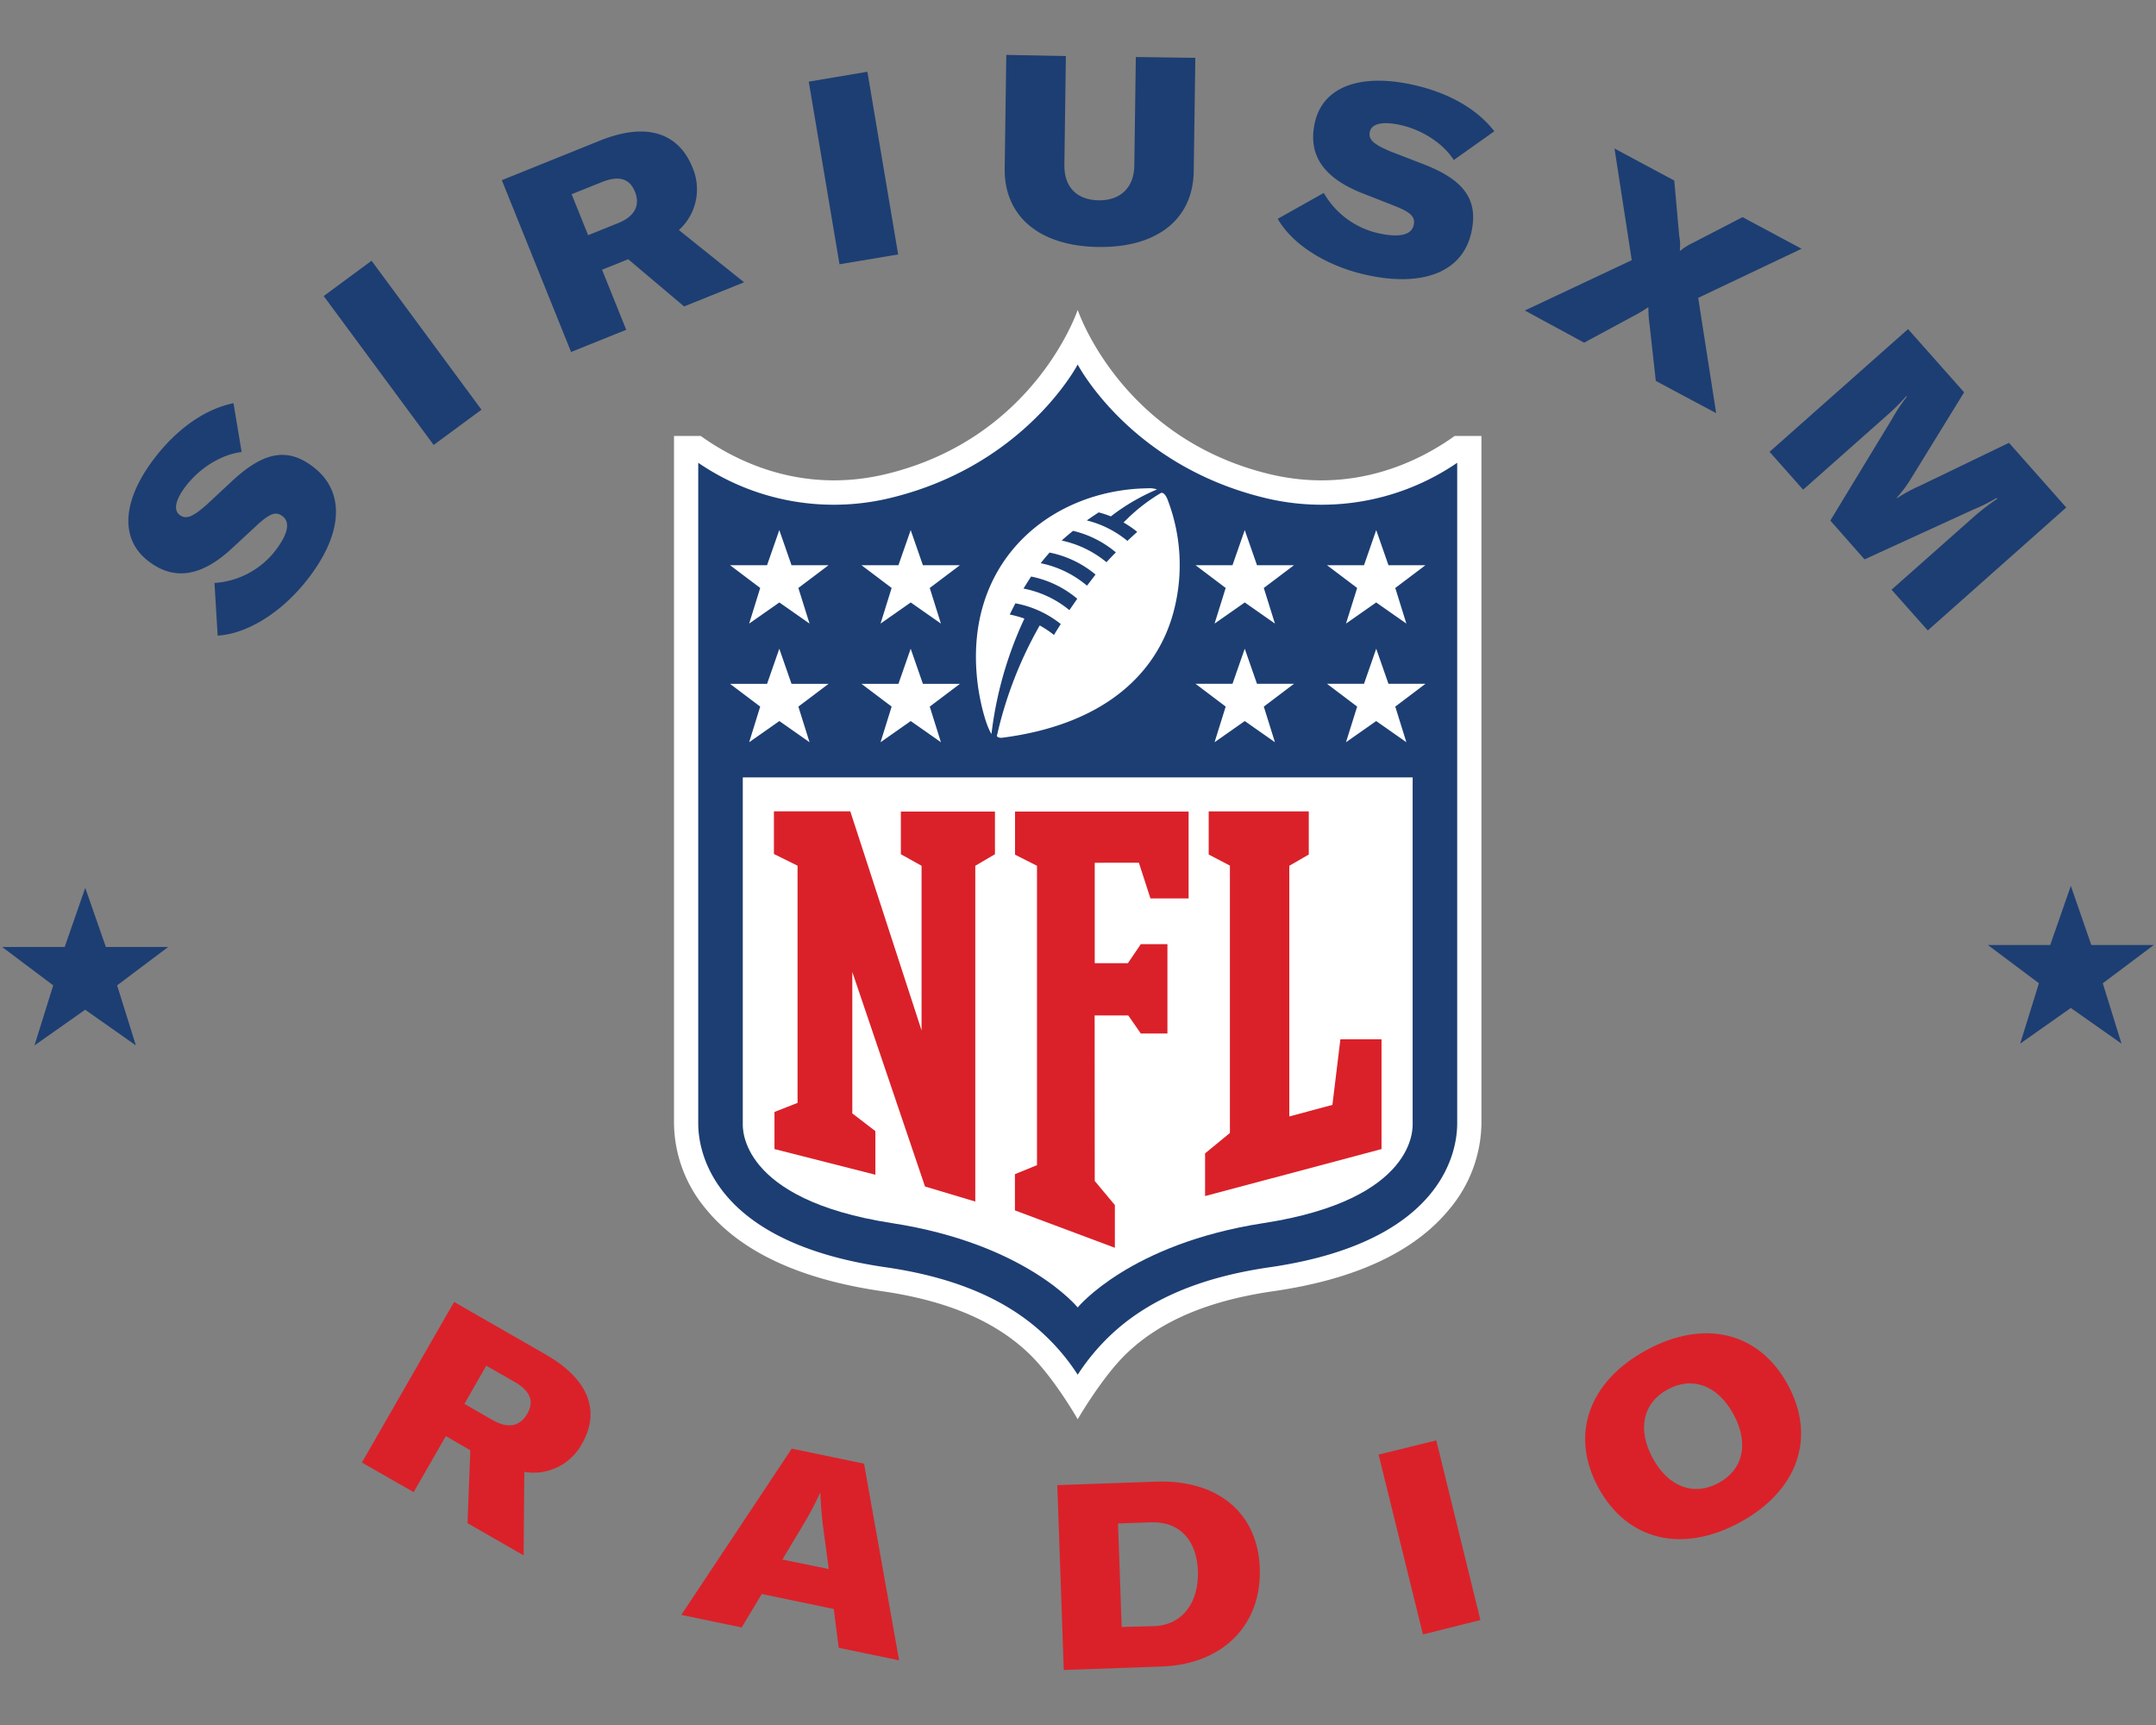
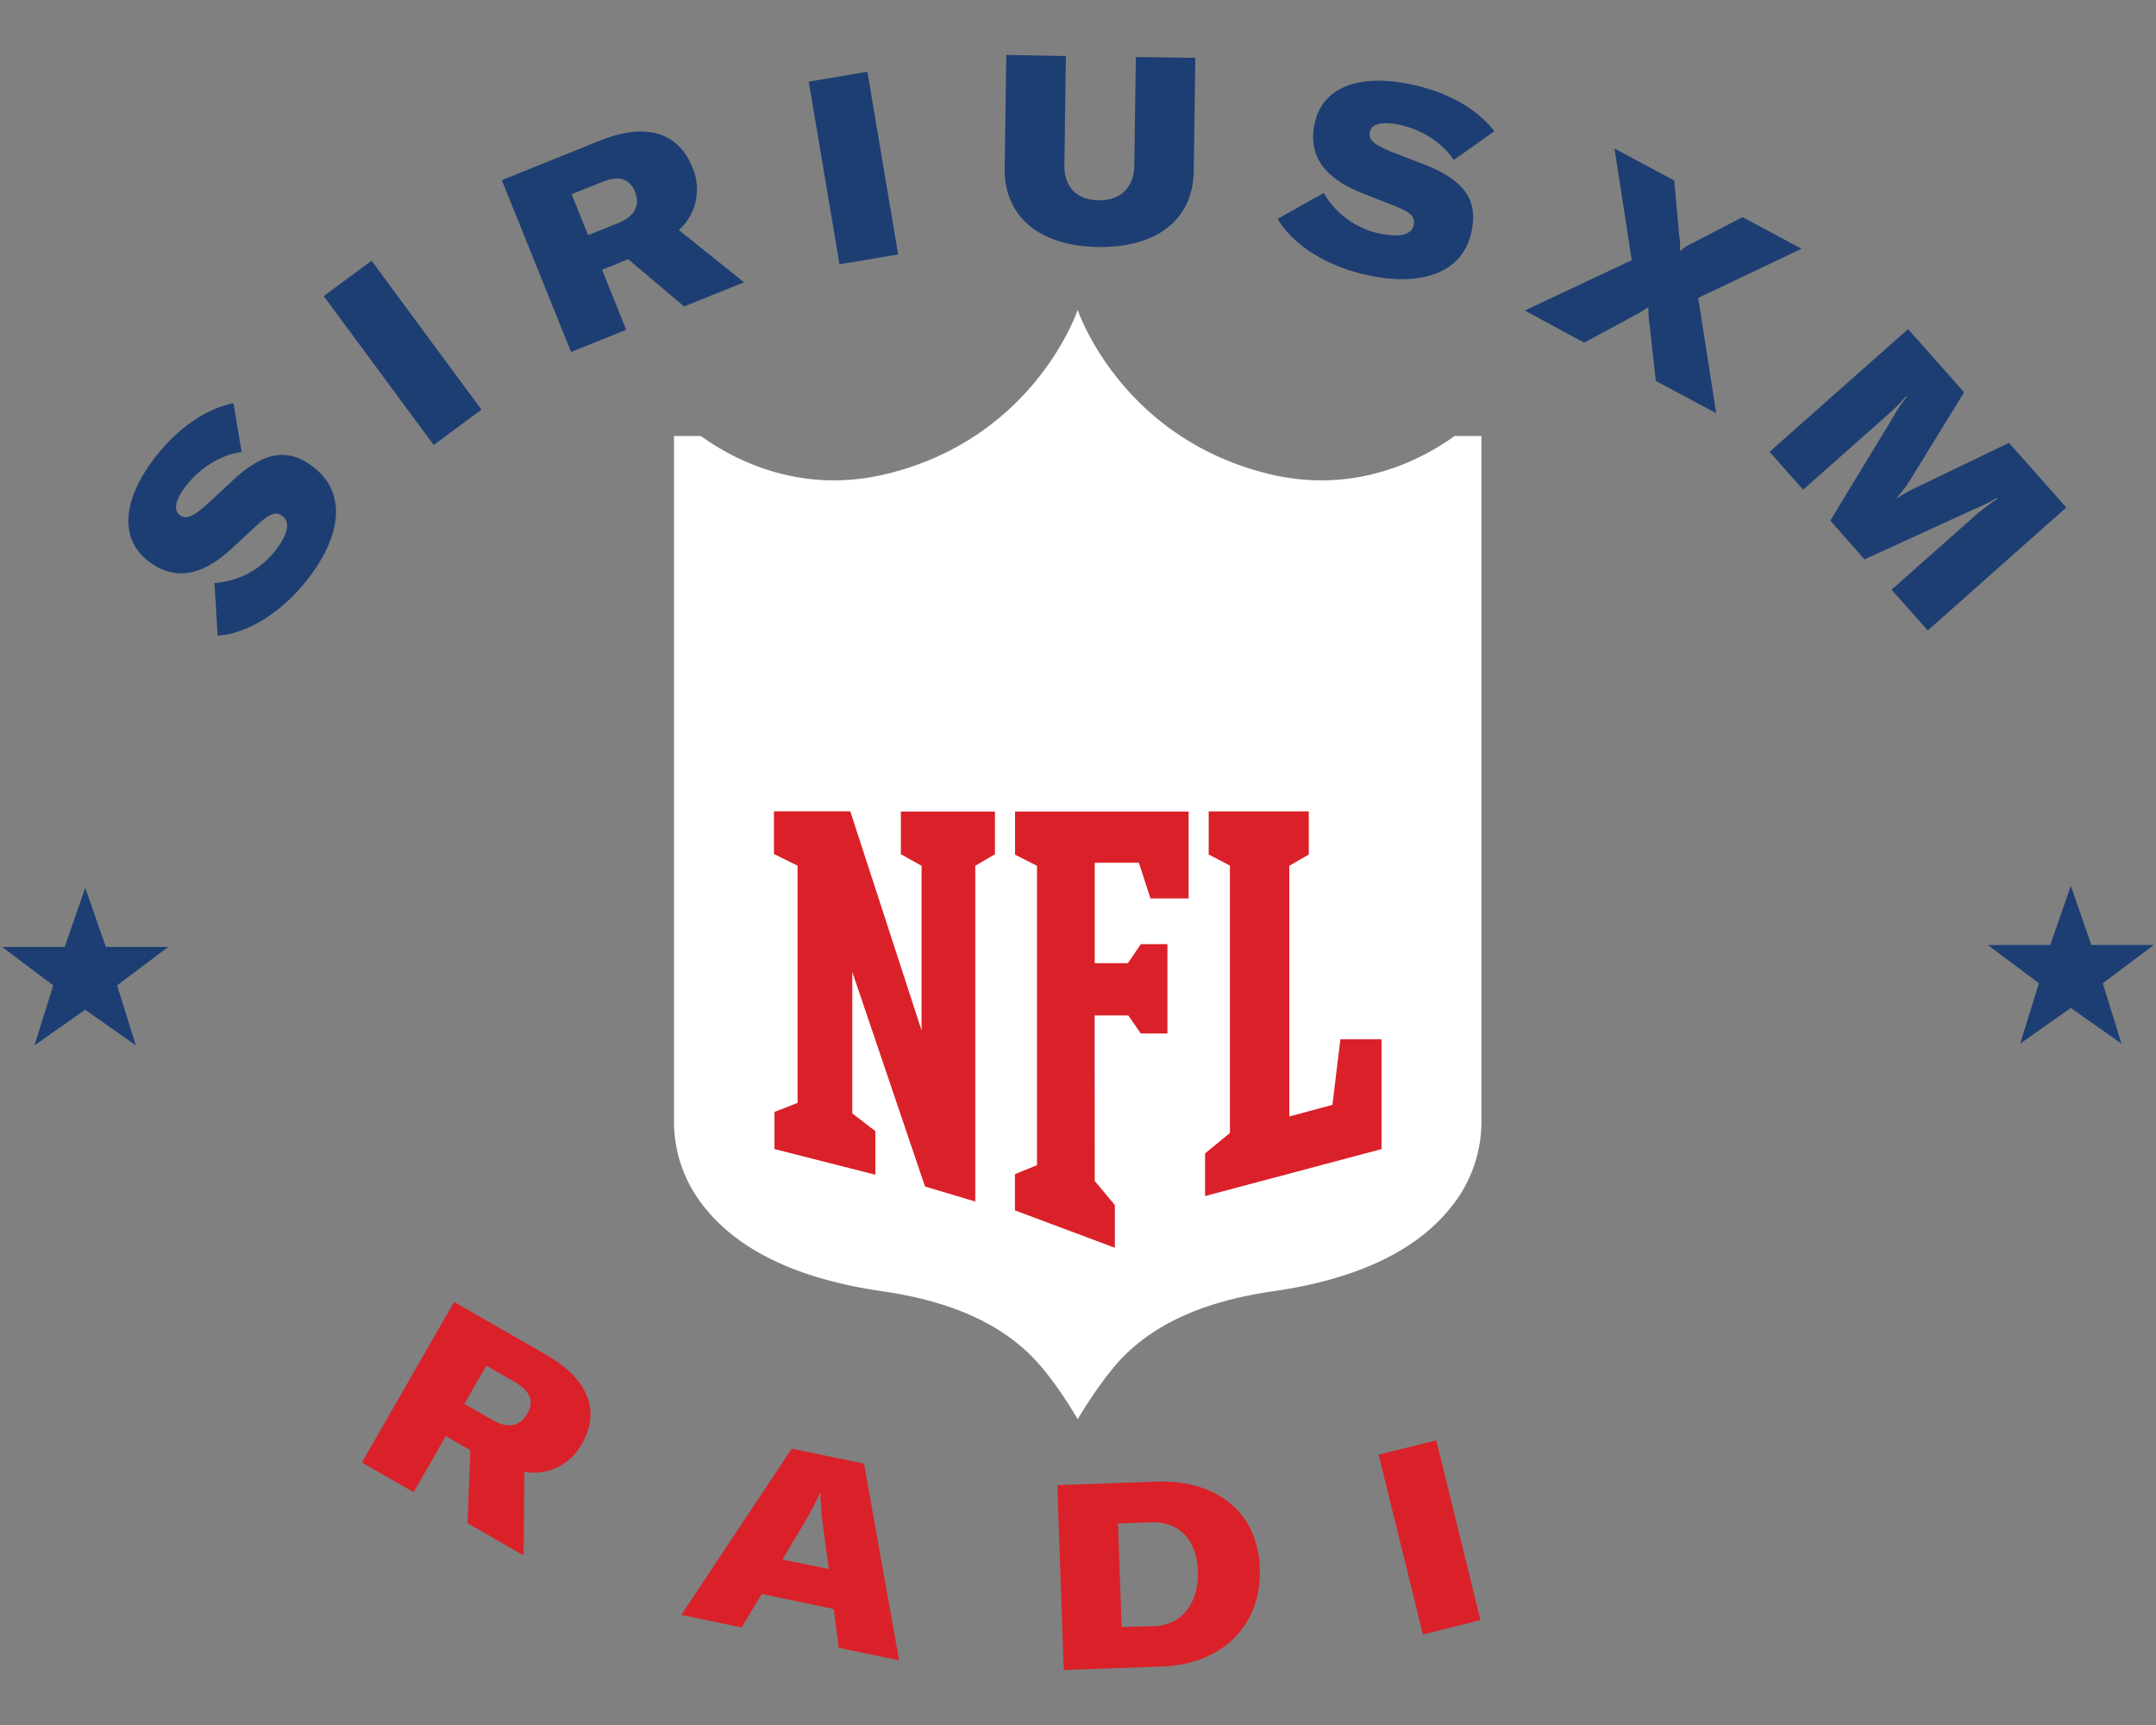
<svg xmlns="http://www.w3.org/2000/svg" viewBox="0 0 500 400">
  <rect x="0" y="0" width="500" height="400" fill="#808080" stroke="none" />
  <defs>
    <style>.cls-1{fill:#1d3e72;}.cls-2{fill:#da2129;}.cls-3,.cls-4{fill:#fff;}.cls-4{isolation:isolate;}</style>
  </defs>
  <g id="Layer_1" data-name="Layer 1">
    <path class="cls-1" d="M12.34,228.49.5,219.59H15l4.77-13.71,4.78,13.71H39l-11.84,8.9,4.35,13.92-11.76-8.27L8,242.41Z" />
    <path class="cls-1" d="M472.85,228,461,219.13h14.47l4.78-13.71L485,219.13H499.5L487.66,228,492,242l-11.76-8.27L468.5,242Z" />
    <path class="cls-1" d="M50.48,147.39l-.74-12.21a19.47,19.47,0,0,0,14-7.35c3-3.84,3.64-6.66,1.84-8.08-1.51-1.2-2.84-.79-5.71,1.78l-6.33,5.86c-7,6.37-13.34,7.32-19.3,2.59-6.58-5.2-5.88-14.27,2-24.26,5-6.34,11.28-10.86,17.91-12.23l1.89,11.33c-4.5.53-9.44,3.47-12.74,7.64-2.55,3.22-3.16,5.74-1.69,6.9s3,.6,6.31-2.32L54,111.38c7.37-6.79,12.9-7.65,18.87-2.93,7.34,5.81,6.59,15.61-1.73,26.12C65.17,142.15,57.22,147,50.48,147.39Z" />
    <path class="cls-1" d="M100.57,103.18,75.07,68.65l11.1-8.19L111.66,95Z" />
    <path class="cls-1" d="M145.68,60.11l-6.06,2.44,5.61,13.92-12.79,5.15L116.38,41.78l22.72-9.16c11.51-4.64,18.49-1.26,21.49,6.21a12.75,12.75,0,0,1-3.15,14.52l15.12,12.11-13.91,5.6Zm-9.29-5.58,7-2.81c4-1.63,5.06-4.26,3.87-7.24s-3.6-3.9-7.69-2.25l-7,2.8Z" />
    <path class="cls-1" d="M194.69,61.28l-7.13-42.35,13.6-2.29L208.29,59Z" />
    <path class="cls-1" d="M247.19,13l-.35,25.23c-.08,5,2.73,8.15,8,8.22,5,.07,8.16-3,8.22-8l.35-25.23,13.8.19-.37,26.32c-.15,10.95-8.3,17.74-22.15,17.54S232.81,50,233,39l.37-26.27Z" />
    <path class="cls-1" d="M296.32,50.74l10.68-6a19.52,19.52,0,0,0,12.74,9.36c4.79,1.06,7.6.38,8.1-1.87.42-1.89-.54-2.91-4.12-4.37l-8-3.14c-8.82-3.55-12.44-8.81-10.8-16.25,1.81-8.22,10.28-11.56,22.75-8.81,7.93,1.74,14.74,5.41,18.88,10.78l-9.4,6.67c-2.44-3.82-7.25-7-12.45-8.14-4-.87-6.56-.32-7,1.52s.77,2.95,4.86,4.66l7.76,3c9.35,3.66,12.55,8.27,10.91,15.71-2,9.17-11.17,12.79-24.29,9.9C307.48,61.69,299.67,56.62,296.32,50.74Z" />
    <path class="cls-1" d="M378.42,60.33l-4-25.89,13.86,7.43,1.15,12.83a10.5,10.5,0,0,1,.13,3.35l.15.09a12.13,12.13,0,0,1,2.82-1.79l11.58-6,13.7,7.33L393.83,69.07,398,95.81l-14-7.48-1.44-13a24,24,0,0,1-.27-4l-.11-.05a32.37,32.37,0,0,1-3.52,2.09l-11.29,6.09L353.63,72Z" />
    <path class="cls-1" d="M442.5,76.31l13,14.66-12.19,19.8a30.12,30.12,0,0,1-3.45,4.67l.08.09a34.56,34.56,0,0,1,5.23-2.85l20.73-10,13.29,15-32.12,28.51-8.4-9.45,19.19-17a52.85,52.85,0,0,1,5.34-4.09l-.16-.18a40.2,40.2,0,0,1-5.38,2.68l-25.25,11.56-7.94-9L438.87,97a38.72,38.72,0,0,1,3.34-5l-.12-.14a50,50,0,0,1-4.74,4.69l-19.18,17-7.79-8.78Z" />
    <path class="cls-2" d="M109.07,336.29,103.39,333l-7.46,13-12-6.86,21.38-37.24,21.24,12.19c10.75,6.17,12.41,13.75,8.4,20.72a12.74,12.74,0,0,1-13.35,6.5l-.17,19.36-13-7.47Zm-1.37-10.76,6.5,3.74c3.79,2.17,6.48,1.35,8.08-1.43s.85-5.24-3-7.44l-6.51-3.72Z" />
    <path class="cls-2" d="M193.36,373.1l-16.7-3.48L172,377.38l-14-2.91,25.61-38.55,16.77,3.48L208.51,385l-14-2.9Zm-1.16-9.27L191,354.88a83.64,83.64,0,0,1-.74-8.62l-.12,0a71.92,71.92,0,0,1-4.06,7.62l-4.64,7.76Z" />
    <path class="cls-2" d="M245.2,344.38l22.87-.81c14.37-.5,23.65,7.27,24.09,20.07.47,13.1-8.52,22.3-22.76,22.8l-22.7.8Zm22.42,32.7c6.82-.25,10.43-5.76,10.19-12.75S273.72,352.8,267,353l-7.72.27.85,24Z" />
    <path class="cls-2" d="M330,379,319.71,337.3,333.09,334l10.23,41.66Z" />
-     <path class="cls-2" d="M370.7,345c-6.67-12.23-2.31-24.61,11.08-31.91s26.16-4.26,32.83,8,2.31,24.61-11.09,31.91S377.37,357.22,370.7,345ZM402,327.92c-3.64-6.69-9.52-8.86-15.26-5.73s-7.09,9.24-3.45,15.94,9.53,8.87,15.28,5.74S405.66,334.63,402,327.92Z" />
    <path class="cls-3" d="M337.36,101.09c-8.05,5.77-23.45,13.65-43.26,8.77-34.34-8.46-44.17-38-44.17-38s-9.82,29.58-44.16,38c-19.82,4.88-35.22-3-43.26-8.77h-6.2V260.57a31.44,31.44,0,0,0,7.52,19.92c8.08,9.82,21.79,16.18,40.73,18.92,15.09,2.19,26.24,6.93,34.11,14.5,5.78,5.56,11.26,15.19,11.26,15.19s5.7-9.83,11.27-15.19c7.86-7.57,19-12.32,34.11-14.5,18.94-2.73,32.64-9.1,40.72-18.91a31.52,31.52,0,0,0,7.53-19.93V101.09Z" />
-     <path class="cls-1" d="M337.94,107.31a55.67,55.67,0,0,1-45.2,8c-30.83-7.71-42.81-30.79-42.81-30.79s-12,23.08-42.8,30.79a55.65,55.65,0,0,1-45.2-8V260.56c0,5.21,2.18,27.33,43.43,33.29,16.29,2.36,28.46,7.6,37.2,16a49.24,49.24,0,0,1,7.37,8.92,50.44,50.44,0,0,1,7.36-8.92c8.76-8.41,20.92-13.65,37.21-16,41.26-6,43.43-28.08,43.44-33.29Z" />
    <path class="cls-4" d="M249.93,303.18s12-14.76,43.09-19.56c35.64-5.5,34.58-22.24,34.59-23.09V180.27H172.26v80.26c0,.85-1,17.59,34.59,23.09C238,288.42,249.93,303.18,249.93,303.18Z" />
    <path class="cls-2" d="M213.72,238.93V200.76l-4.8-2.68v-9.9h21.82v9.9l-4.56,2.68v77.86l-11.66-3.49-16.86-49.74v32.79l5.35,4.11V272.4l-23.4-5.95v-8.61l5.35-2.1v-55l-5.48-2.71v-9.9h17.71Z" />
    <path class="cls-2" d="M253.88,273.84l4.67,5.6v9.9l-23.18-8.67v-8.4l5.12-2.09V200.76l-5.09-2.57v-10h40.25v20.14H266.8l-2.68-8.27H253.88v23.29h7.69l3-4.42h6.17v20.73h-6.17l-2.91-4.19h-7.8Z" />
    <path class="cls-2" d="M279.47,277.35v-9.9l5.76-4.73v-62l-4.92-2.57v-10h23.21v10L299,200.76v58.13l10-2.69L310.85,241h9.54v25.45Z" />
    <path class="cls-3" d="M176.3,163.85l-7-5.28h8.59l2.84-8.14,2.83,8.14h8.59l-7,5.28,2.59,8.26-7-4.91-7,4.91Z" />
    <path class="cls-3" d="M206.78,163.85l-7-5.28h8.58l2.84-8.14,2.83,8.14h8.59l-7,5.28,2.59,8.26-7-4.91-7,4.91Z" />
    <path class="cls-3" d="M176.3,136.34l-7-5.28h8.59l2.84-8.14,2.83,8.14h8.59l-7,5.28,2.59,8.26-7-4.9-7,4.9Z" />
    <path class="cls-3" d="M206.78,136.34l-7-5.28h8.58l2.84-8.14,2.83,8.14h8.59l-7,5.28,2.59,8.26-7-4.9-7,4.9Z" />
    <path class="cls-3" d="M326.15,172.11l-7-4.91-7,4.91,2.59-8.26-7-5.29h8.59l2.83-8.13,2.84,8.13h8.58l-7,5.29Z" />
    <path class="cls-3" d="M295.67,172.11l-7-4.91-7,4.91,2.58-8.26-7-5.29h8.58l2.84-8.13,2.84,8.13h8.58l-7,5.29Z" />
    <path class="cls-3" d="M326.15,144.6l-7-4.9-7,4.9,2.59-8.26-7-5.28h8.59l2.83-8.14,2.84,8.14h8.58l-7,5.28Z" />
    <path class="cls-3" d="M295.67,144.6l-7-4.9-7,4.9,2.58-8.26-7-5.28h8.58l2.84-8.14,2.84,8.14h8.58l-7,5.28Z" />
    <path class="cls-3" d="M269.29,114.28a41.39,41.39,0,0,0-8.72,6.88,25.41,25.41,0,0,1,3.17,2.17c-.76.68-1.55,1.41-2.28,2.1a23.71,23.71,0,0,0-9.41-4.75c.89-.64,1.83-1.26,2.75-1.87a25.39,25.39,0,0,1,2.82.93,48.05,48.05,0,0,1,10.7-6.25,5.27,5.27,0,0,0-2.11-.26c-22.55.29-43.32,17.13-39.4,45.93.42,3.06,1.61,8.61,3.12,11.05a87.42,87.42,0,0,1,7.64-26.77,24,24,0,0,0-3.4-.94c.55-1.14,1.31-2.6,1.31-2.6A23.76,23.76,0,0,1,246,144.7c-.73,1.17-1.22,1.94-1.57,2.54a23.55,23.55,0,0,0-3.31-2.21,92.84,92.84,0,0,0-9.93,25.62c.06.32.72.49,1.24.42,24.71-3.2,36.28-15.8,39.8-29.46a42.17,42.17,0,0,0-1.55-26C270.43,115.1,270,114.21,269.29,114.28ZM248,141.48a23.74,23.74,0,0,0-10.64-5s1.13-1.84,1.77-2.79a23.86,23.86,0,0,1,10.7,5.15Zm4.06-5.69a24,24,0,0,0-10.71-5.19c.62-.81,1.36-1.68,2.06-2.47a24,24,0,0,1,10.66,5.1C253.4,134.09,252.73,135,252.1,135.79Zm4.52-5.44a24.13,24.13,0,0,0-10.36-5c.9-.85,1.82-1.59,2.63-2.26a24,24,0,0,1,9.93,5C258.05,128.82,257.32,129.58,256.62,130.35Z" />
  </g>
</svg>